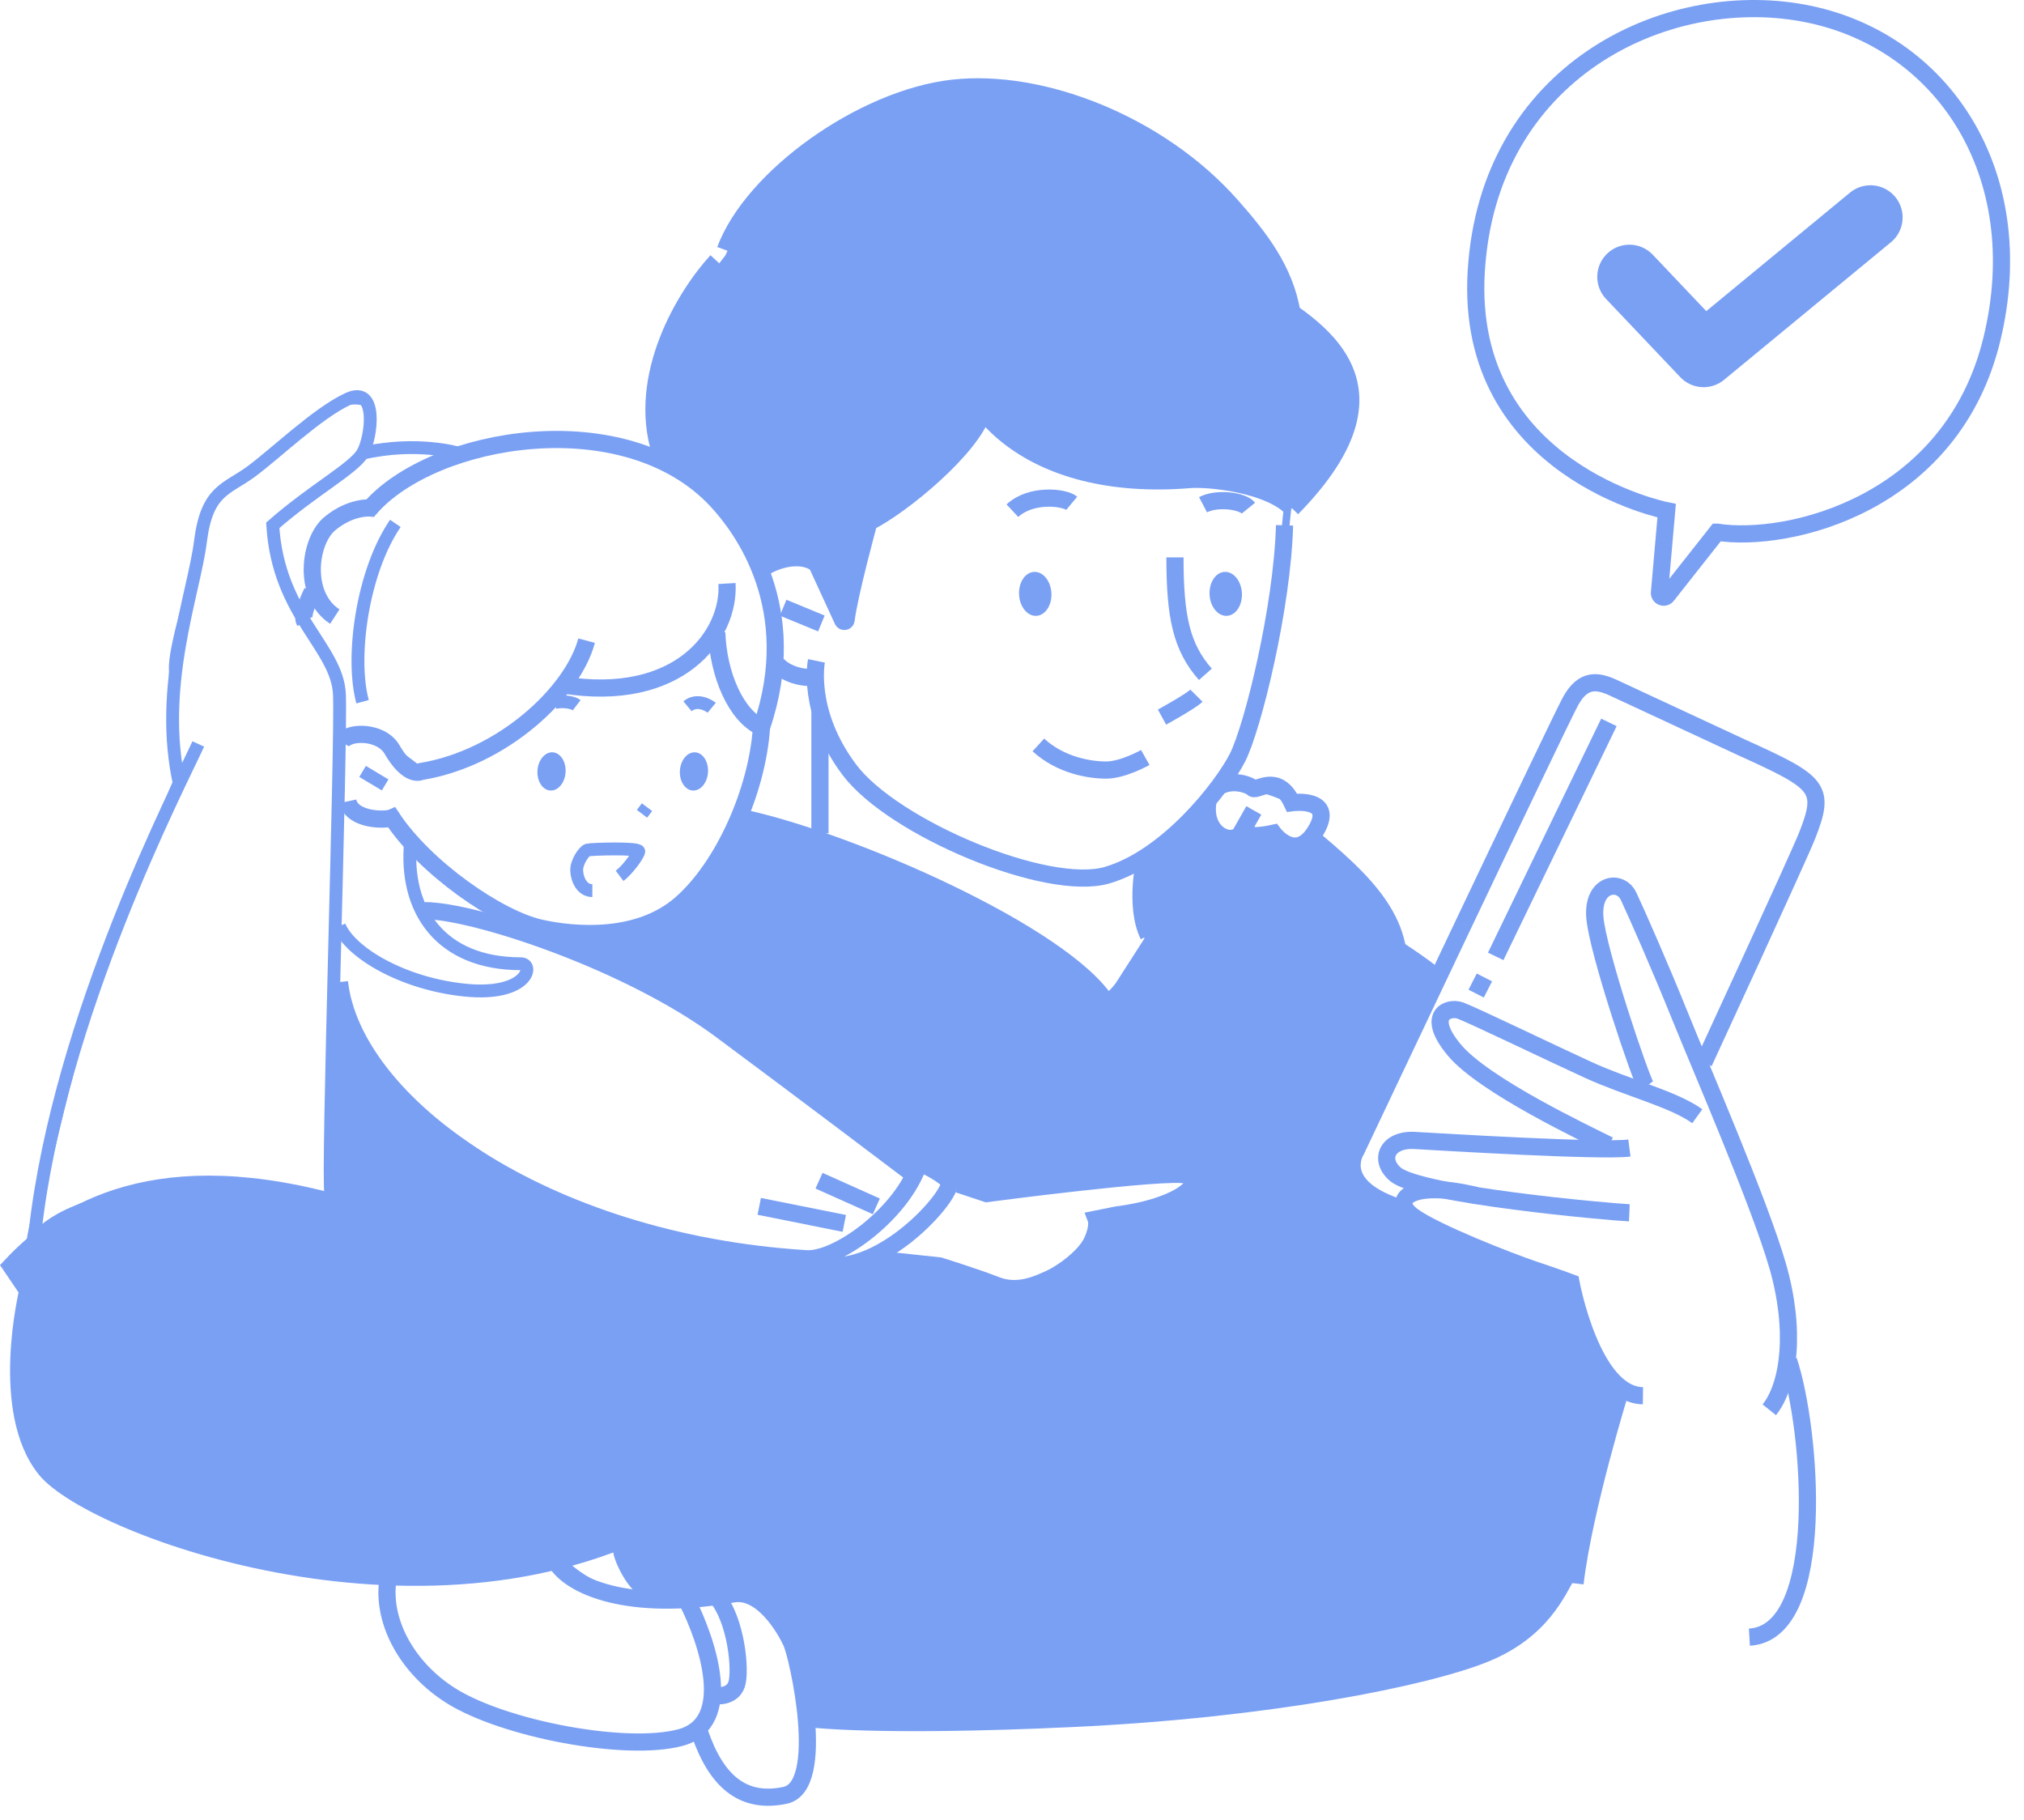
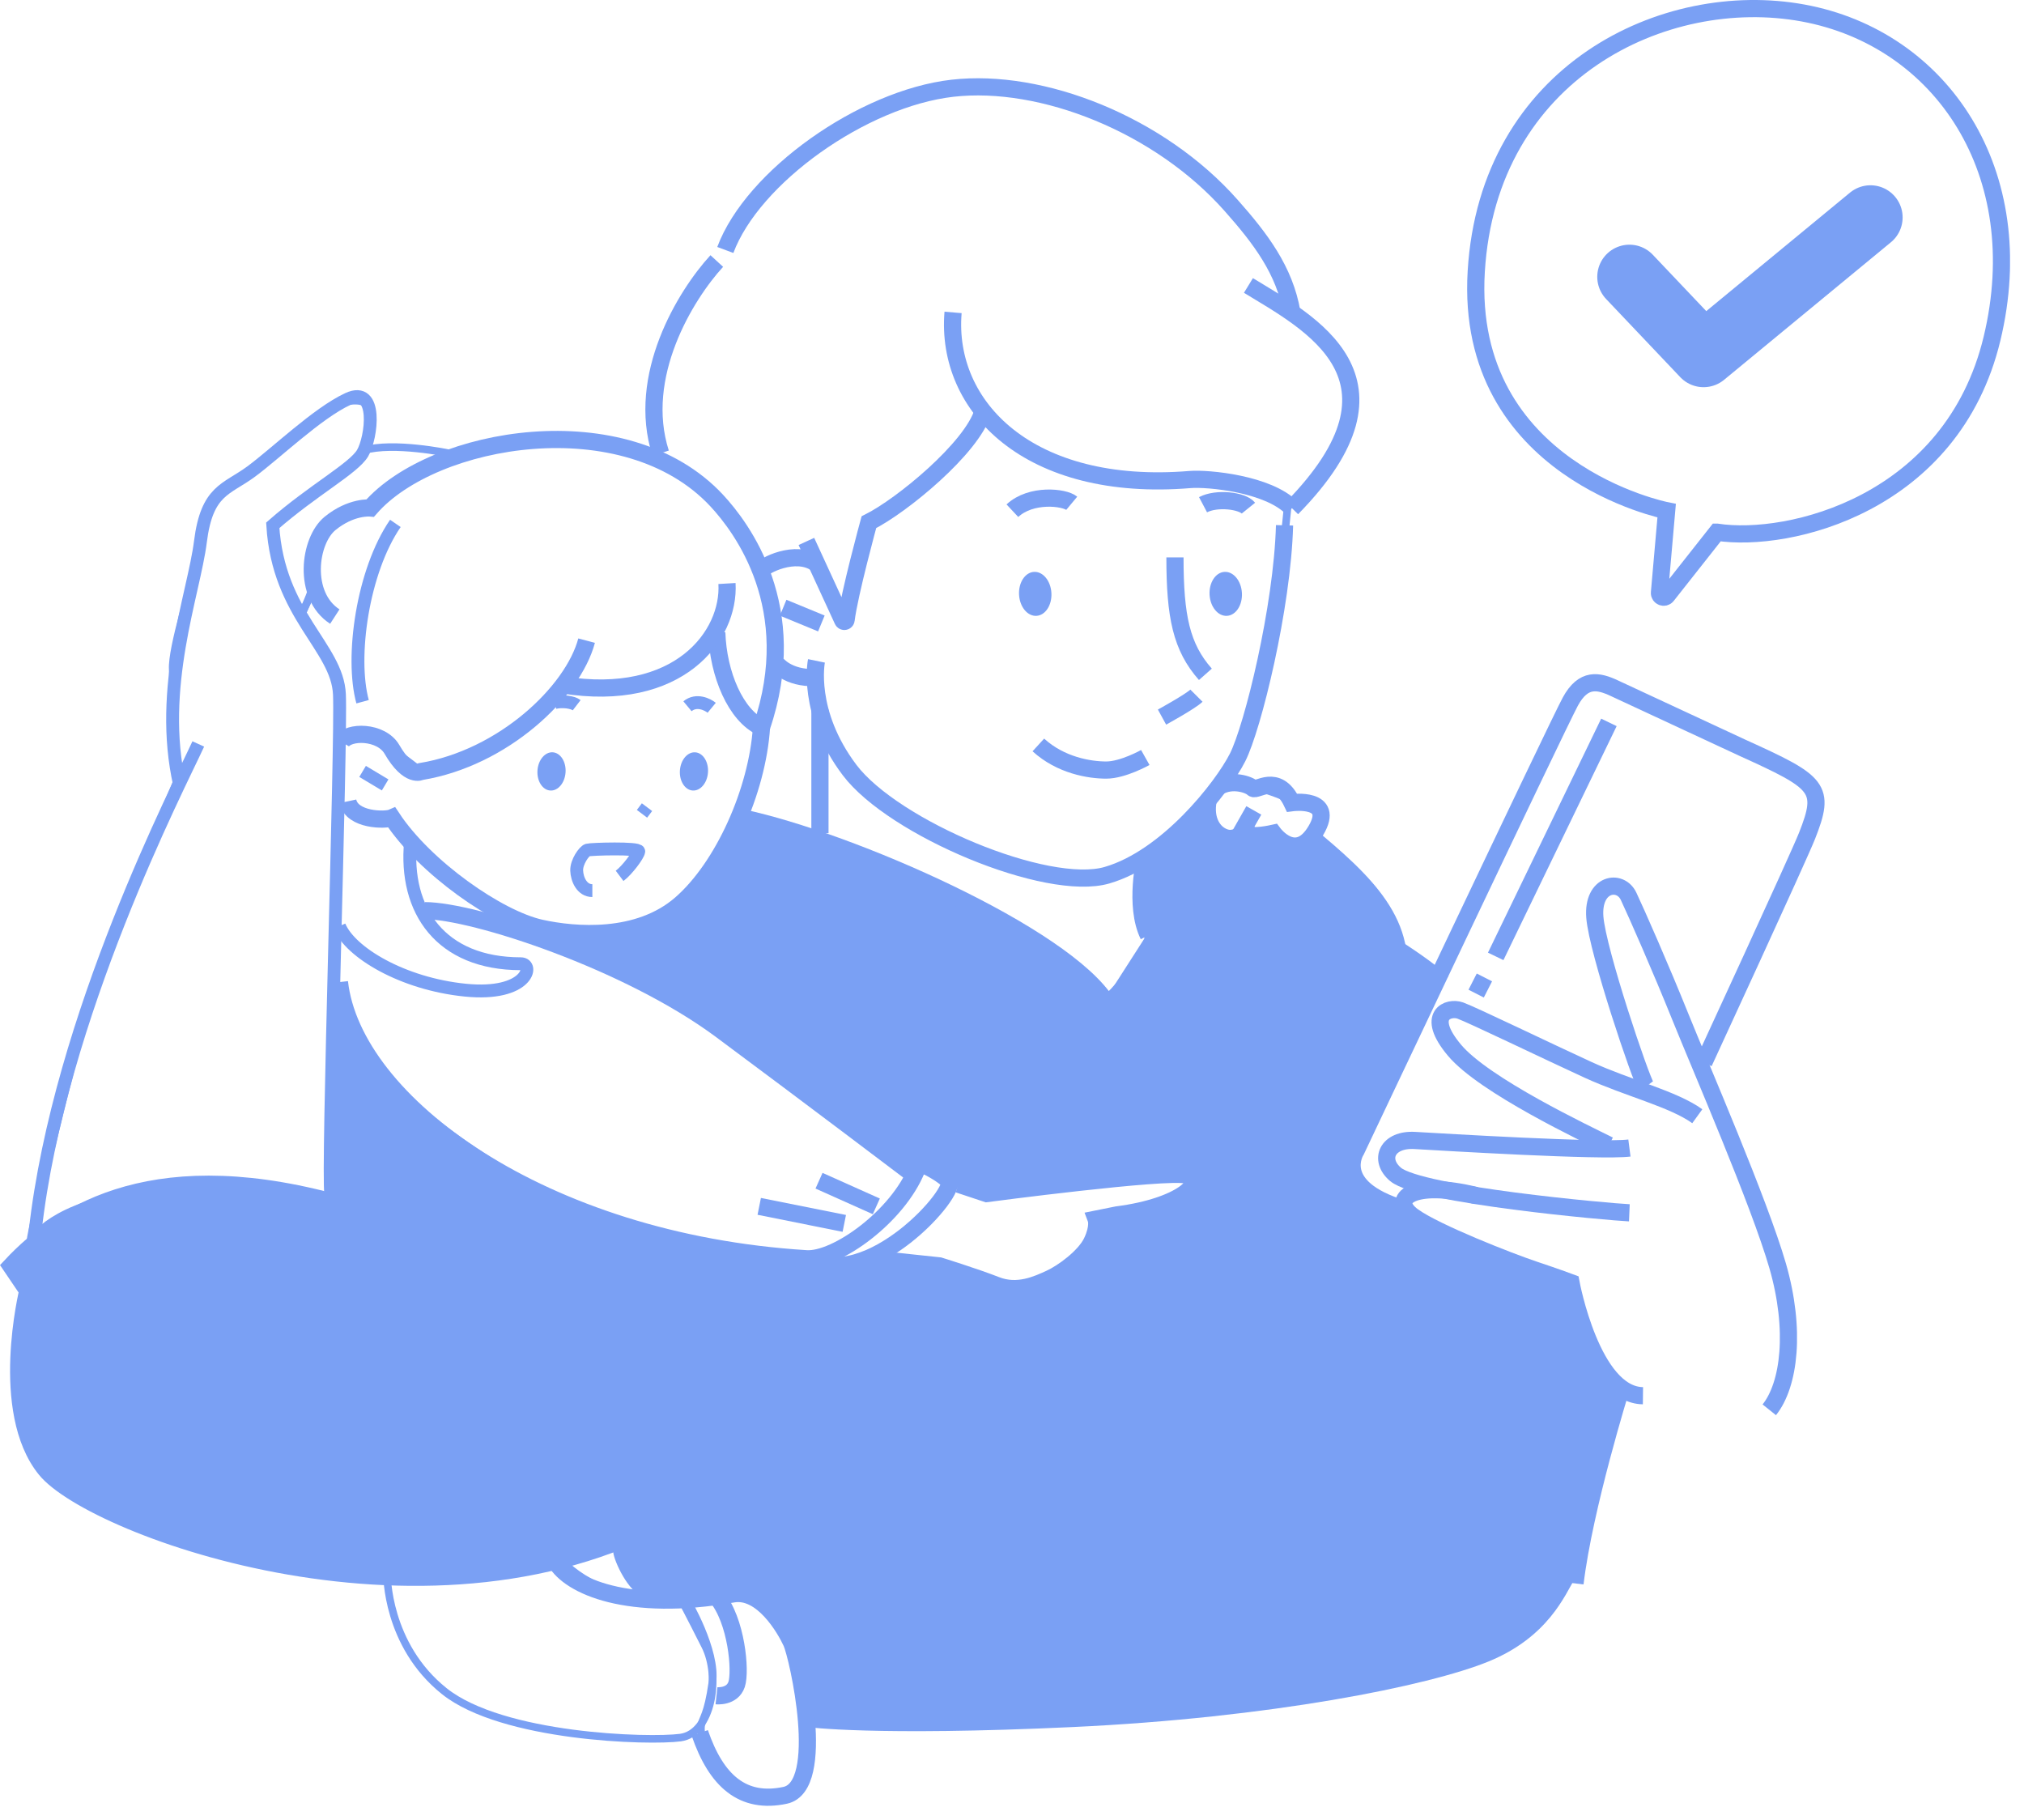
<svg xmlns="http://www.w3.org/2000/svg" width="119" height="107" viewBox="0 0 119 107" fill="none">
  <g clip-path="url(#clip0_275_4993)">
    <path d="M33.039 91.787C34.382 93.189 37.025 94.399 40.06 94.056C40.06 94.056 40.55 94.969 41.462 96.784C42.374 98.6 41.853 101.91 40.007 102.159C38.156 102.408 29.541 102.159 26.124 99.432C22.706 96.704 22.755 92.543 22.755 92.543C22.755 92.543 24.9 92.677 27.712 92.495C30.524 92.312 33.043 91.792 33.043 91.792L33.039 91.787Z" stroke="#7AA0F4" stroke-width="0.445" stroke-miterlimit="10" />
    <path d="M44.772 42.974C45.742 40.136 45.72 38.293 45.475 36.883C45.231 35.472 44.003 31.116 42.379 29.697C40.754 28.277 38.454 26.453 34.996 25.995C31.539 25.532 26.235 26.666 24.144 27.832C22.052 28.998 21.772 29.866 21.772 29.866C21.772 29.866 20.006 29.821 19.098 30.773C18.19 31.726 18.52 33.804 18.439 34.298C18.359 34.791 17.705 36.189 17.705 36.189C17.705 36.189 19.183 38.498 19.623 39.428C20.064 40.358 19.948 43.74 19.948 43.74C19.948 43.74 21.648 42.369 22.644 43.606C23.641 44.843 24.068 45.76 25.234 45.4C26.395 45.039 30.249 43.486 31.664 41.871L33.079 40.256C33.079 40.256 36.047 41.226 38.423 39.967C40.799 38.707 42.143 37.372 42.143 37.372C42.143 37.372 42.312 40.572 43.46 41.457C44.608 42.343 44.777 42.965 44.777 42.965L44.772 42.974Z" stroke="#7AA0F4" stroke-width="0.445" stroke-miterlimit="10" />
    <path d="M57.792 24.197C56.382 26.413 53.231 29.719 51.322 30.578L49.413 36.194L47.691 32.963C47.691 32.963 45.822 32.789 45.297 33.159C44.772 33.524 45.297 34.916 45.297 34.916L45.662 39.023L44.768 42.975C44.768 42.975 42.961 41.084 42.65 39.971C42.339 38.859 42.138 37.377 42.138 37.377C42.138 37.377 38.561 41.587 33.074 40.261C33.074 40.261 28.816 45.151 24.758 45.355C24.758 45.355 24.086 44.826 23.04 44.056C21.995 43.286 21.22 42.877 19.952 43.26C19.952 43.26 20.01 40.212 19.619 39.428C19.227 38.645 17.701 36.189 17.701 36.189L18.355 34.792C18.355 34.792 17.821 32.652 18.782 31.584C19.743 30.516 21.768 29.866 21.768 29.866C21.768 29.866 23.445 27.85 26.342 26.64C26.342 26.64 23.129 25.968 21.398 26.476C21.398 26.476 22.004 24.255 21.768 23.93C21.532 23.605 21.016 23.396 19.957 23.717C18.898 24.037 15.507 27.272 14.51 27.904C13.514 28.536 12.606 29.27 12.428 29.617C12.25 29.964 11.649 32.758 11.502 33.435C11.355 34.111 10.083 38.098 10.154 39.353C10.225 40.608 10.087 45.013 10.483 45.751C10.483 45.751 6.243 55.821 5.237 58.98C4.236 62.139 1.873 72.035 1.771 73.05C1.771 73.05 2.754 71.114 7.204 70.34C11.654 69.566 15.965 69.735 19.45 70.398L19.619 58.072C19.619 58.072 20.589 60.658 22.146 62.811C23.703 64.965 32.883 72.485 42.263 73.401C51.643 74.318 48.804 74.425 49.32 74.425C49.836 74.425 53.307 74.007 53.307 74.007C53.307 74.007 60.03 76.205 60.724 75.755C61.419 75.306 63.888 73.833 64.191 72.872C64.493 71.911 64.573 71.577 64.573 71.577C64.573 71.577 68.097 71.012 69.076 70.491C70.055 69.971 71.097 68.876 69.517 69.045C67.937 69.214 58.366 70.126 57.694 70.078C57.022 70.024 55.278 69.117 53.743 68.587C52.208 68.057 47.18 63.928 45.658 62.994C44.136 62.059 40.06 58.847 37.907 57.739C35.753 56.631 30.974 54.882 30.974 54.882C30.974 54.882 32.251 54.878 32.607 54.717C32.963 54.557 36.282 55.069 38.454 54.139C40.621 53.213 43.442 48.074 43.442 48.074C43.442 48.074 54.126 51.14 56.555 52.693C58.985 54.246 63.955 56.982 65.094 59.002L67.519 55.225C67.519 55.225 66.834 51.398 67.332 50.392L70.976 47.642C70.976 47.642 71.137 49.329 72.73 49.209C74.323 49.089 75.003 49.151 75.003 49.151C75.003 49.151 75.617 49.987 76.823 49.48C78.025 48.973 77.873 47.74 77.095 47.456C76.316 47.171 75.524 46.855 75.524 46.855C75.524 46.855 74.153 46.245 73.66 46.343C73.166 46.441 72.28 46.05 72.067 46.018C71.853 45.987 72.405 45.538 73.29 42.761C74.176 39.985 75.244 34.227 75.27 34.018C75.297 33.809 75.72 29.657 75.72 29.657C75.72 29.657 71.987 28.242 70.981 28.22C69.975 28.198 66.082 28.625 63.55 27.788C61.018 26.952 59.915 26.4 58.856 25.296L57.792 24.197Z" stroke="#7AA0F4" stroke-width="0.445" stroke-miterlimit="10" />
    <path d="M67.519 55.229C67.519 55.229 66.78 51.643 67.332 50.397C67.332 50.397 70.976 47.821 70.976 47.647C70.976 47.474 71.261 49.365 72.062 49.258C72.863 49.151 73.446 49.276 74.323 49.089C75.199 48.902 75.399 49.894 76.036 49.738C76.672 49.583 77.393 49.476 77.477 49.547C77.562 49.618 81.526 53.681 81.816 54.597C82.105 55.514 82.381 55.955 82.537 56.057C82.692 56.159 84.463 57.467 84.463 57.467C84.463 57.467 79.52 67.613 79.524 68.209C79.529 68.805 79.747 69.726 80.525 70.171C81.304 70.616 86.363 73.175 87.275 73.544C88.188 73.909 92.228 75.359 92.228 75.359C92.228 75.359 93.478 79.395 94.128 80.258C94.778 81.122 95.605 81.562 95.32 82.061C95.036 82.559 93.194 91.805 92.602 92.793C92.01 93.781 91.022 96.255 87.511 97.688C84.001 99.121 74.71 100.998 63.047 101.541C51.385 102.084 47.464 101.541 47.464 101.541C47.464 101.541 46.766 96.455 45.876 95.427C44.99 94.404 45.725 93.701 43.09 93.719C40.456 93.737 38.725 94.106 37.835 93.87C36.945 93.634 36.1 91.77 36.056 91.263C36.011 90.755 34.859 91.601 31.25 92.099C27.641 92.597 20.847 93.082 13.674 91.378C6.501 89.678 2.341 87.017 1.784 84.833C1.228 82.648 1.241 78.661 1.629 75.889L0.641 74.43C0.641 74.43 3.155 71.546 6.003 70.736C8.85 69.926 12.437 69.228 15.747 69.886C19.058 70.549 19.445 70.403 19.445 70.403L19.614 58.077C19.614 58.077 19.983 58.233 20.139 58.789C20.295 59.345 21.007 63.875 26.569 67.101C32.131 70.327 37.924 72.863 42.254 73.406C46.588 73.949 49.502 74.572 49.827 74.43C50.152 74.287 52.261 73.918 53.298 74.011C54.335 74.109 56.462 74.799 57.503 75.177C58.544 75.555 60.035 76.12 61.41 75.311C62.785 74.501 64.07 72.667 64.217 72.4C64.364 72.133 64.235 71.929 65.116 71.537C65.997 71.146 69.108 70.727 69.615 70.176C70.122 69.624 70.496 68.939 69.504 69.054C68.516 69.17 59.95 70.046 58.548 70.104C57.147 70.158 54.771 68.912 54.33 68.823C53.89 68.734 50.931 67.323 50.673 66.954C50.414 66.585 42.41 60.462 41.649 60.048C40.888 59.634 31.499 54.891 31.499 54.891C31.499 54.891 34.498 55.033 35.717 54.842C36.937 54.651 39.326 53.819 40.011 53.147C40.697 52.475 43.255 48.083 43.429 48.083C43.602 48.083 49.889 49.85 52.92 51.233C55.95 52.617 62.544 56.288 63.568 57.325C64.596 58.357 65.081 59.016 65.081 59.016L67.506 55.238L67.519 55.229Z" fill="#7AA0F4" />
-     <path d="M42.65 15.009C43.656 12.793 45.987 8.993 49.903 7.32C53.819 5.647 56.827 4.427 61.263 5.558C65.704 6.692 71.239 9.776 73.651 13.585C76.062 17.394 75.929 18.368 75.929 18.368C75.929 18.368 78.412 19.476 79.097 21.866C79.782 24.255 78.096 28.424 76.178 29.657C76.178 29.657 73.677 27.886 69.081 28.251C64.484 28.616 58.78 26.871 57.792 24.197C57.792 24.197 53.783 29.501 51.398 30.369L49.418 36.194L47.843 32.772C47.843 32.772 45.711 32.669 44.772 33.524C44.772 33.524 43.749 30.311 41.462 28.776C39.175 27.245 38.77 26.395 38.77 26.395C38.77 26.395 37.911 23.183 39.041 20.655C40.171 18.128 42.654 15.009 42.654 15.009H42.65Z" fill="#7AA0F4" />
    <path d="M100.949 31.29L98.008 35.019C97.857 35.21 97.545 35.09 97.567 34.845L97.99 30.026C97.99 30.026 86.092 27.686 86.795 15.961C87.498 4.236 97.866 -0.734 106.013 0.765C114.16 2.265 119.464 10.163 117.119 19.912C114.774 29.661 105.154 31.935 100.954 31.29H100.949Z" stroke="#7AA0F4" stroke-width="1.01" stroke-miterlimit="10" />
    <path d="M44.786 105.665C45.849 105.608 47.22 105.354 47.344 103.886C47.469 102.417 46.757 97.015 46.321 96.219C45.885 95.422 45.235 93.843 43.406 93.687L40.363 94.038C40.363 94.038 42.152 97.038 41.88 98.938C41.609 100.838 41.315 100.993 41.226 101.438C41.137 101.883 41.457 103.539 42.129 104.139C42.801 104.74 44.79 105.665 44.79 105.665H44.786Z" stroke="#7AA0F4" stroke-width="0.445" stroke-miterlimit="10" />
    <path d="M69.081 32.772C69.081 36.256 69.459 38.049 70.87 39.646" stroke="#7AA0F4" stroke-width="1.01" stroke-miterlimit="10" />
    <path d="M70.344 40.901C70.015 41.231 68.32 42.161 68.32 42.161" stroke="#7AA0F4" stroke-width="1.01" stroke-miterlimit="10" />
    <path d="M61.049 43.798C62.362 44.999 64.057 45.275 65.04 45.275C66.024 45.275 67.337 44.536 67.337 44.536" stroke="#7AA0F4" stroke-width="1.01" stroke-miterlimit="10" />
    <path d="M59.523 30.026C60.613 29.007 62.575 29.226 63.012 29.59" stroke="#7AA0F4" stroke-width="1.01" stroke-miterlimit="10" />
    <path d="M70.732 29.675C71.532 29.252 73.041 29.43 73.401 29.875" stroke="#7AA0F4" stroke-width="1.01" stroke-miterlimit="10" />
    <path d="M60.936 36.208C61.462 36.18 61.856 35.578 61.817 34.864C61.778 34.15 61.321 33.594 60.795 33.623C60.27 33.651 59.876 34.253 59.915 34.967C59.954 35.681 60.411 36.237 60.936 36.208Z" fill="#7AA0F4" />
    <path d="M33.252 45.409C33.293 44.789 32.956 44.261 32.5 44.231C32.044 44.201 31.641 44.68 31.6 45.3C31.559 45.92 31.896 46.448 32.352 46.478C32.808 46.508 33.211 46.029 33.252 45.409Z" fill="#7AA0F4" />
    <path d="M41.626 45.41C41.667 44.789 41.331 44.262 40.875 44.232C40.419 44.202 40.016 44.68 39.975 45.3C39.934 45.921 40.27 46.448 40.726 46.478C41.182 46.508 41.585 46.03 41.626 45.41Z" fill="#7AA0F4" />
    <path d="M72.137 36.208C72.662 36.18 73.057 35.578 73.018 34.864C72.979 34.15 72.522 33.594 71.996 33.623C71.471 33.651 71.077 34.253 71.116 34.967C71.155 35.681 71.612 36.237 72.137 36.208Z" fill="#7AA0F4" />
    <path d="M56.035 18.368C55.572 23.908 60.502 28.976 69.975 28.193C71.003 28.108 74.576 28.438 75.965 29.875" stroke="#7AA0F4" stroke-width="1.01" stroke-miterlimit="10" />
    <path d="M57.792 24.197C57.147 26.346 53.013 29.741 51.086 30.703C51.086 30.703 49.929 34.934 49.747 36.443C49.734 36.55 49.591 36.572 49.547 36.474L47.411 31.833" stroke="#7AA0F4" stroke-width="1.01" stroke-miterlimit="10" />
    <path d="M73.401 16.784C76.97 18.968 83.449 22.243 75.96 29.879" stroke="#7AA0F4" stroke-width="1.01" stroke-miterlimit="10" />
    <path d="M75.96 18.39C75.533 15.876 74.082 13.994 72.387 12.081C68.178 7.32 61.267 4.587 55.999 5.188C50.73 5.789 44.247 10.394 42.645 14.697" stroke="#7AA0F4" stroke-width="1.01" stroke-miterlimit="10" />
    <path d="M42.143 15.347C40.296 17.358 37.39 22.115 38.841 26.644" stroke="#7AA0F4" stroke-width="1.01" stroke-miterlimit="10" />
    <path d="M48.007 33.137C46.775 32.26 44.83 33.292 44.773 33.524" stroke="#7AA0F4" stroke-width="1.01" stroke-miterlimit="10" />
    <path d="M46.045 35.73L48.292 36.656" stroke="#7AA0F4" stroke-width="1.01" stroke-miterlimit="10" />
    <path d="M75.524 30.885C75.395 35.704 73.659 42.766 72.761 44.537C71.862 46.308 68.623 50.428 65.089 51.456C61.556 52.484 52.524 48.679 49.952 45.275C47.384 41.871 48.003 38.855 48.003 38.855" stroke="#7AA0F4" stroke-width="1.01" stroke-miterlimit="10" />
    <path d="M48.208 41.724V48.99" stroke="#7AA0F4" stroke-width="1.01" stroke-miterlimit="10" />
    <path d="M67.337 50.397C67.337 50.397 66.66 53.24 67.523 54.997" stroke="#7AA0F4" stroke-width="1.01" stroke-miterlimit="10" />
    <path d="M45.662 39.023C45.662 39.023 46.303 39.896 47.941 39.838" stroke="#7AA0F4" stroke-width="1.01" stroke-miterlimit="10" />
    <path d="M43.615 48.079C50.005 49.44 62.589 54.962 65.094 59.007C66.585 57.944 68.382 54.571 69.081 52.141" stroke="#7AA0F4" stroke-width="1.01" stroke-miterlimit="10" />
    <path d="M43.095 60.751C48.208 64.15 57.797 64.418 60.867 64.102" stroke="#7AA0F4" stroke-width="1.01" stroke-miterlimit="10" />
    <path d="M76.814 48.991C80.272 51.847 82.995 54.361 82.052 58.237C81.108 62.113 73.406 63.474 73.406 63.474" stroke="#7AA0F4" stroke-width="1.01" stroke-miterlimit="10" />
    <path d="M24.985 53.542C27.85 53.542 36.919 56.502 42.378 60.551C47.553 64.391 53.747 69.085 53.747 69.085" stroke="#7AA0F4" stroke-width="1.01" stroke-miterlimit="10" />
    <path d="M48.154 69.419L51.523 70.927" stroke="#7AA0F4" stroke-width="1.01" stroke-miterlimit="10" />
    <path d="M44.639 70.927L49.64 71.928" stroke="#7AA0F4" stroke-width="1.01" stroke-miterlimit="10" />
    <path d="M38.04 47.456L37.746 47.847" stroke="#7AA0F4" stroke-width="0.756" stroke-miterlimit="10" />
    <path d="M36.429 51.496C36.879 51.158 37.528 50.285 37.555 50.059C37.582 49.832 34.738 49.92 34.543 49.978C34.347 50.036 33.889 50.677 33.906 51.184C33.924 51.691 34.209 52.363 34.827 52.363" stroke="#7AA0F4" stroke-width="0.756" stroke-miterlimit="10" />
    <path d="M40.42 41.524C40.95 41.084 41.617 41.426 41.844 41.613" stroke="#7AA0F4" stroke-width="0.756" stroke-miterlimit="10" />
    <path d="M32.607 41.31C33.025 41.199 33.657 41.27 33.906 41.461" stroke="#7AA0F4" stroke-width="0.756" stroke-miterlimit="10" />
    <path d="M44.772 42.757C47.171 35.731 43.615 31.019 42.143 29.434C36.759 23.65 25.47 25.63 21.772 29.866C21.772 29.866 20.646 29.759 19.405 30.774C18.163 31.788 17.767 35.01 19.685 36.251" stroke="#7AA0F4" stroke-width="1.01" stroke-miterlimit="10" />
    <path d="M42.143 37.19C42.223 39.646 43.26 42.071 44.772 42.761" stroke="#7AA0F4" stroke-width="1.01" stroke-miterlimit="10" />
    <path d="M42.743 34.307C42.921 37.364 39.904 41.373 33.079 40.265" stroke="#7AA0F4" stroke-width="1.01" stroke-miterlimit="10" />
    <path d="M34.489 37.666C33.684 40.692 29.568 44.567 24.762 45.359C24.762 45.359 24.041 45.782 23.045 44.06C22.413 42.97 20.464 42.961 20.081 43.629" stroke="#7AA0F4" stroke-width="1.01" stroke-miterlimit="10" />
    <path d="M21.318 45.355L22.644 46.148" stroke="#7AA0F4" stroke-width="0.756" stroke-miterlimit="10" />
    <path d="M20.451 47.112C20.691 48.243 22.662 48.247 23.045 48.078C24.985 51.019 29.288 54.018 31.797 54.57C33.8 55.011 37.528 55.322 40.029 53.146C42.53 50.97 44.528 46.494 44.772 42.761" stroke="#7AA0F4" stroke-width="1.01" stroke-miterlimit="10" />
    <path d="M23.245 30.773C21.318 33.577 20.602 38.64 21.318 41.257" stroke="#7AA0F4" stroke-width="0.756" stroke-miterlimit="10" />
    <path d="M24.139 49.48C23.748 53.542 25.928 56.662 30.622 56.662C31.437 56.662 31.045 58.584 27.357 58.215C23.668 57.845 20.593 55.999 19.952 54.446" stroke="#7AA0F4" stroke-width="0.756" stroke-miterlimit="10" />
    <path d="M19.449 70.175C19.227 69.019 20.081 43.629 19.957 40.825C19.832 38.022 16.361 36.193 16.037 30.885C18.422 28.798 20.784 27.543 21.318 26.645C21.852 25.746 22.253 22.617 20.451 23.459C18.648 24.299 16.21 26.662 14.759 27.73C13.309 28.798 12.165 28.798 11.783 31.851C11.4 34.903 9.264 40.452 10.563 46.152" stroke="#7AA0F4" stroke-width="0.756" stroke-miterlimit="10" />
    <path d="M11.658 43.74C10.563 46.147 3.484 59.732 2.065 72.404" stroke="#7AA0F4" stroke-width="0.756" stroke-miterlimit="10" />
-     <path d="M21.318 26.645C24.509 25.906 26.965 26.645 26.965 26.645" stroke="#7AA0F4" stroke-width="0.756" stroke-miterlimit="10" />
-     <path d="M18.359 34.796C18.359 34.796 17.674 36.154 17.914 36.541" stroke="#7AA0F4" stroke-width="1.01" stroke-miterlimit="10" />
    <path d="M53.907 68.729C52.777 71.537 49.169 74.118 47.411 74.007C31.851 73.041 20.744 64.823 19.957 57.739" stroke="#7AA0F4" stroke-width="1.01" stroke-miterlimit="10" />
    <path d="M50.935 66.949C55.242 68.725 55.572 69.241 55.776 69.414C56.413 69.966 51.091 76.053 47.411 74.006" stroke="#7AA0F4" stroke-width="1.01" stroke-miterlimit="10" />
    <path d="M56.35 69.624L58.006 70.175C58.006 70.175 68.609 68.774 69.775 69.09C70.941 69.401 69.552 70.932 65.668 71.43L64.449 71.675C64.449 71.675 64.618 72.12 64.2 73.005C63.781 73.891 62.473 74.839 61.739 75.172C61.005 75.506 59.839 76.062 58.562 75.56C57.285 75.061 55.229 74.425 55.229 74.425L51.287 74.007" stroke="#7AA0F4" stroke-width="1.01" stroke-miterlimit="10" />
    <path d="M20.731 73.415L20.451 70.928C9.286 67.657 3.675 71.186 0.645 74.43L1.633 75.889C1.633 75.889 -0.107 82.96 2.683 86.39C5.473 89.821 25.648 97.314 40.002 88.842" stroke="#7AA0F4" stroke-width="1.01" stroke-miterlimit="10" />
    <path d="M19.45 70.175C24.985 68.395 29.083 71.888 29.666 73.054" stroke="#7AA0F4" stroke-width="1.01" stroke-miterlimit="10" />
    <path d="M71.653 46.254C72.449 45.778 73.446 46.13 73.659 46.343C73.873 46.557 75.11 45.391 75.964 47.193C75.964 47.193 78.536 46.85 77.371 48.822C76.205 50.793 74.87 48.991 74.87 48.991C74.87 48.991 73.464 49.307 73.401 48.991C73.339 48.675 72.805 49.471 72.067 49.258C71.328 49.044 70.803 48.194 71.039 47.033" stroke="#7AA0F4" stroke-width="1.01" stroke-miterlimit="10" />
    <path d="M73.717 47.647L72.863 49.151" stroke="#7AA0F4" stroke-width="1.01" stroke-miterlimit="10" />
    <path d="M82.238 55.861C82.238 55.861 84.316 57.201 84.735 57.743" stroke="#7AA0F4" stroke-width="1.01" stroke-miterlimit="10" />
    <path d="M32.656 91.787C33.492 93.264 36.95 94.791 43.095 93.714C44.808 93.416 46.156 95.738 46.535 96.562C46.913 97.385 48.635 105.029 46.161 105.554C43.687 106.079 42.116 104.731 41.142 101.883" stroke="#7AA0F4" stroke-width="1.01" stroke-miterlimit="10" />
-     <path d="M40.358 94.043C41.622 96.54 43.215 101.301 40.002 102.16C36.79 103.018 29.635 101.648 26.538 99.712C23.89 98.057 22.368 95.218 22.836 92.704" stroke="#7AA0F4" stroke-width="1.01" stroke-miterlimit="10" />
    <path d="M42.125 93.865C43.309 95.28 43.567 98.261 43.309 99.031C43.05 99.801 42.125 99.699 42.125 99.699" stroke="#7AA0F4" stroke-width="1.01" stroke-miterlimit="10" />
    <path d="M100.175 62.473C100.175 62.473 105.728 50.445 106.24 49.151C107.361 46.316 106.965 46.014 102.431 43.958C102.431 43.958 95.859 40.905 94.92 40.465C93.981 40.024 93.096 39.828 92.326 41.252C91.552 42.676 79.733 67.643 79.733 67.643C79.733 67.643 78.296 69.797 82.496 71.07" stroke="#7AA0F4" stroke-width="1.01" stroke-miterlimit="10" />
    <path d="M94.595 42.472L87.939 56.23" stroke="#7AA0F4" stroke-width="1.01" stroke-miterlimit="10" />
    <path d="M87.275 57.467L86.79 58.419" stroke="#7AA0F4" stroke-width="1.01" stroke-miterlimit="10" />
    <path d="M104.024 82.888C105.208 81.411 105.599 78.185 104.518 74.429C103.432 70.674 99.984 62.736 98.805 59.808C97.625 56.88 96.242 53.739 95.752 52.697C95.263 51.656 93.616 51.923 93.767 53.921C93.919 55.919 96.486 63.488 96.78 63.879" stroke="#7AA0F4" stroke-width="1.01" stroke-miterlimit="10" />
    <path d="M99.792 65.628C98.382 64.609 95.712 63.973 93.38 62.905C91.049 61.837 86.528 59.652 85.852 59.412C85.175 59.171 83.765 59.656 85.513 61.743C87.262 63.83 93.243 66.651 94.6 67.332" stroke="#7AA0F4" stroke-width="1.01" stroke-miterlimit="10" />
    <path d="M95.801 67.497C94.146 67.71 84.793 67.145 83.182 67.052C81.571 66.959 81.028 68.178 82.047 69.045C83.484 70.265 94.666 71.257 95.797 71.306" stroke="#7AA0F4" stroke-width="1.01" stroke-miterlimit="10" />
    <path d="M86.79 70.291C83.084 69.37 81.66 70.482 83.075 71.51C84.397 72.471 88.797 74.189 90.186 74.652C91.574 75.115 92.366 75.413 92.366 75.413C92.366 75.413 93.59 82.025 96.597 82.06" stroke="#7AA0F4" stroke-width="1.01" stroke-miterlimit="10" />
-     <path d="M105.154 79.987C106.489 83.956 107.481 95.992 102.854 96.255" stroke="#7AA0F4" stroke-width="1.01" stroke-miterlimit="10" />
    <path d="M95.32 81.611C95.32 81.611 93.136 88.619 92.602 93.095" stroke="#7AA0F4" stroke-width="1.01" stroke-miterlimit="10" />
    <path d="M95.801 16.277L100.162 20.873L109.973 12.784" stroke="#7AA0F4" stroke-width="3.782" stroke-linecap="round" stroke-linejoin="round" />
  </g>
  <defs>
    <clipPath id="clip0_275_4993">
      <rect width="118.178" height="106.169" fill="white" />
    </clipPath>
  </defs>
</svg>